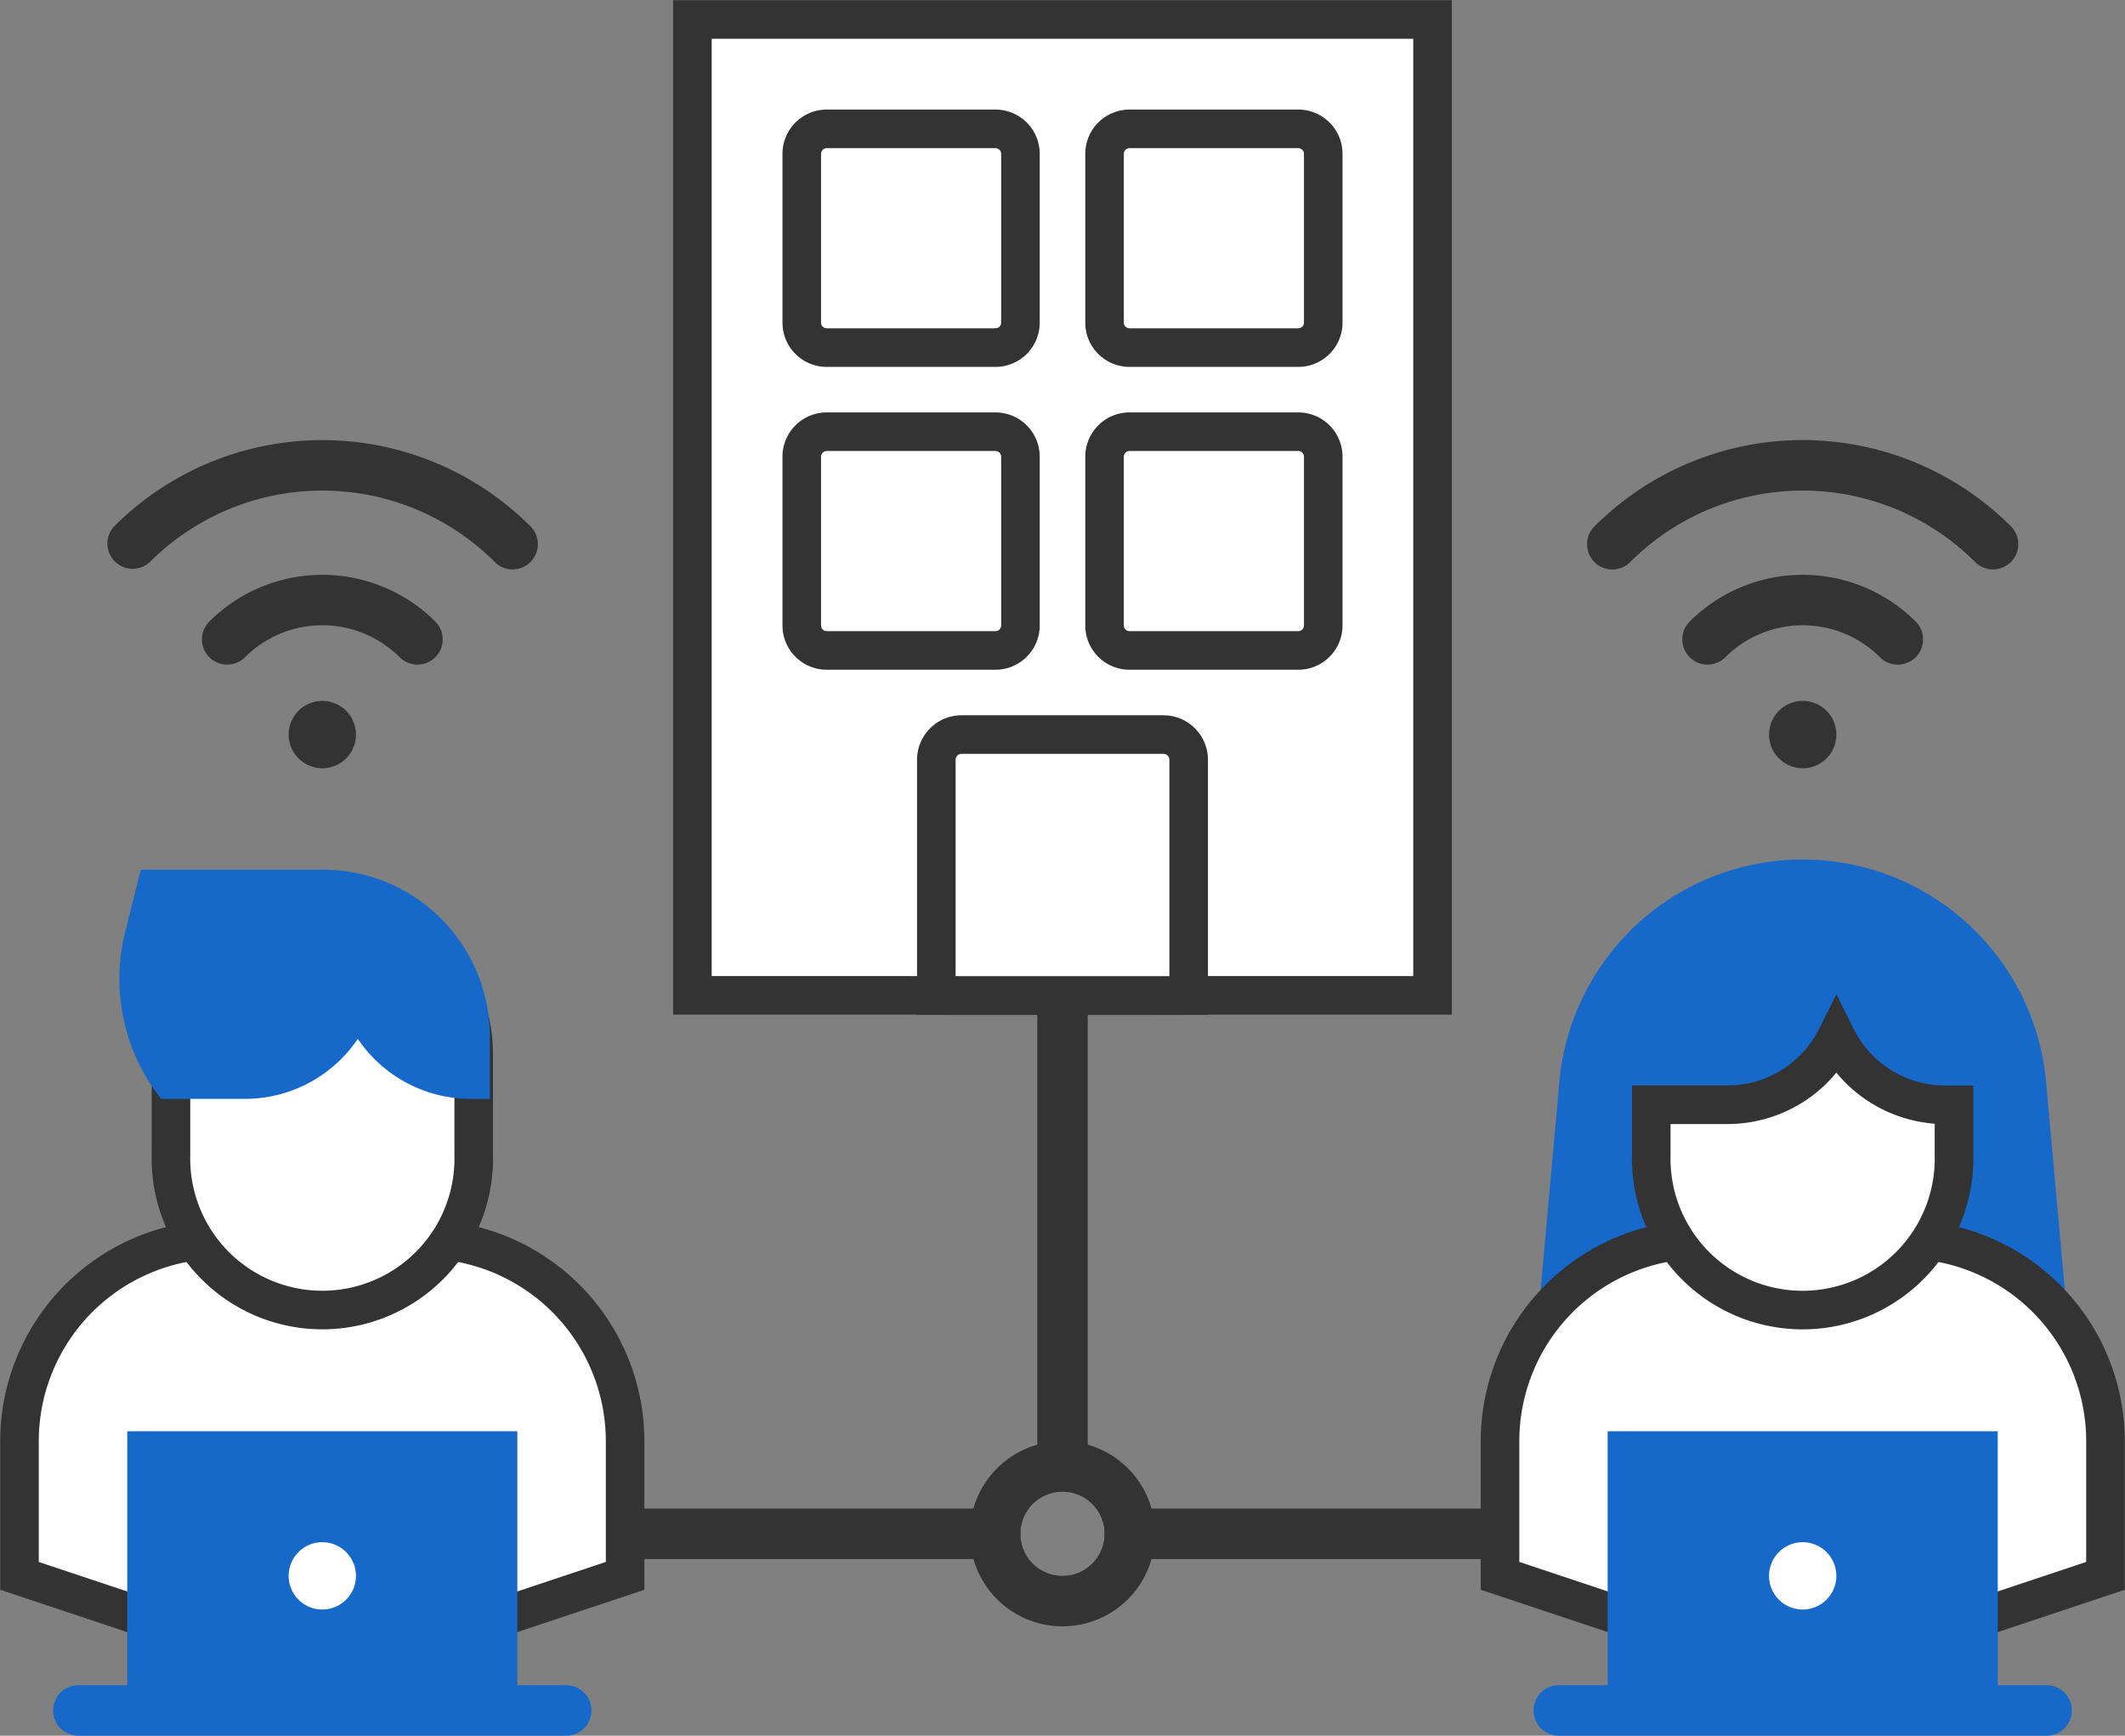
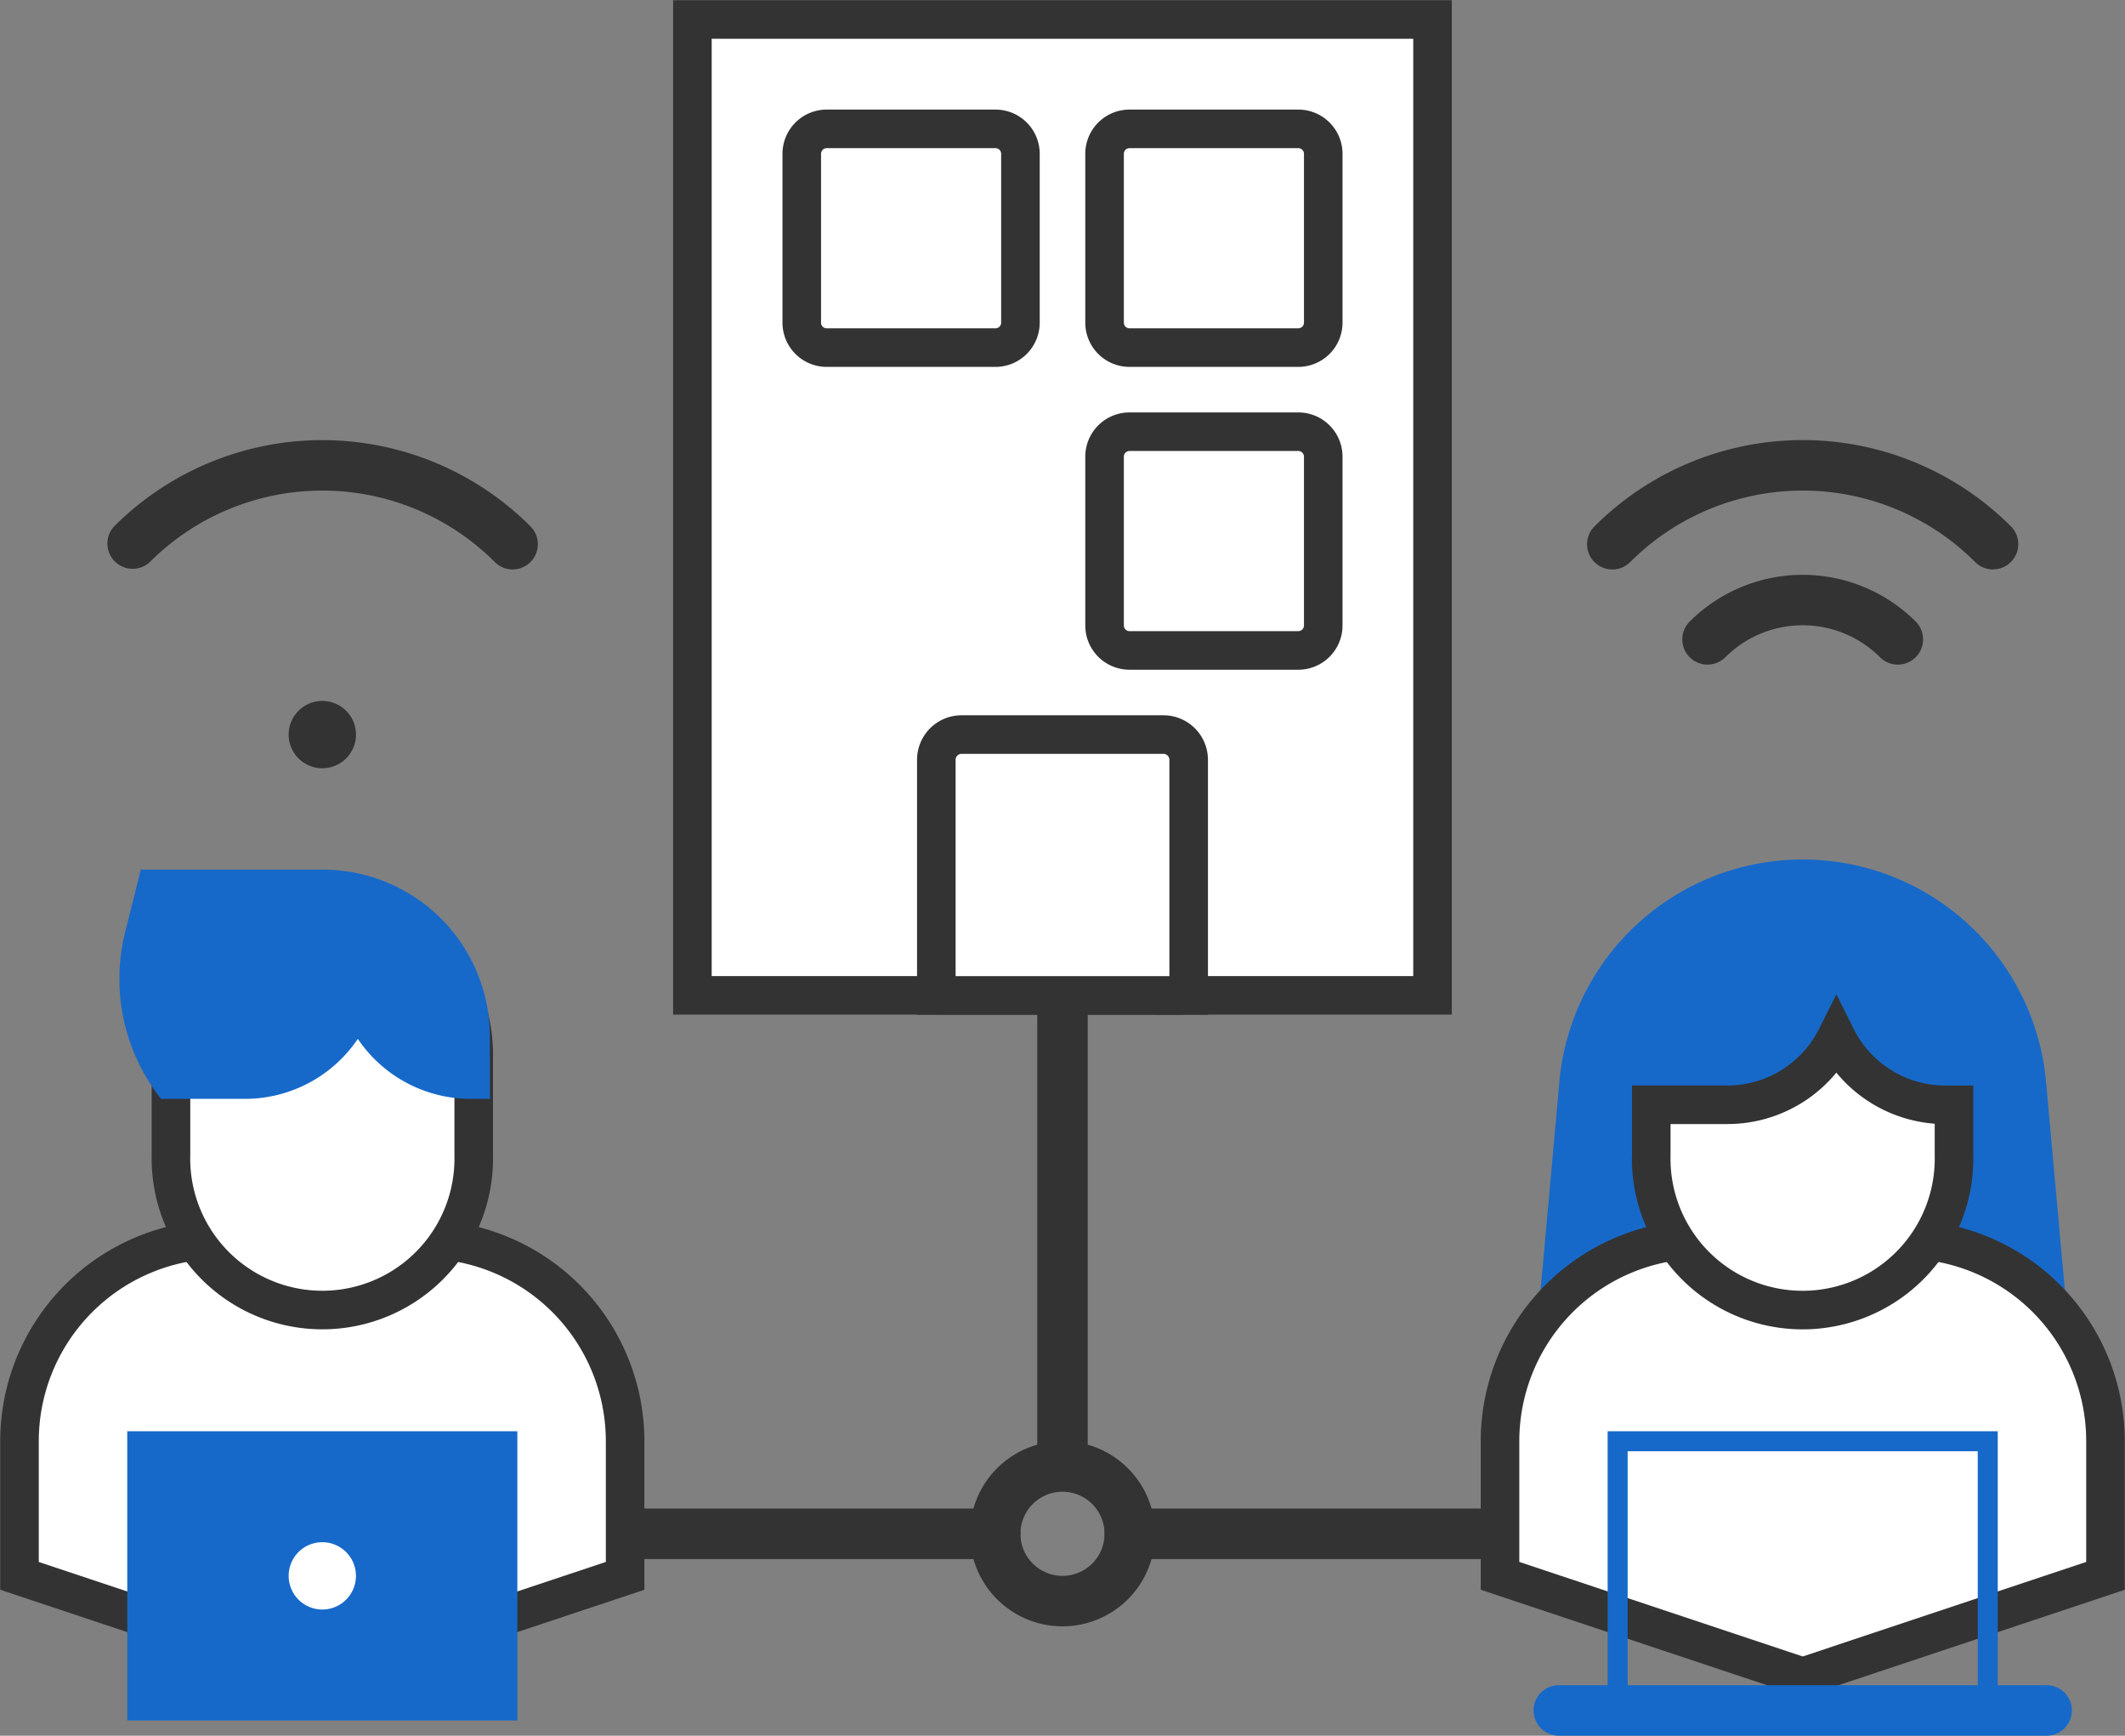
<svg xmlns="http://www.w3.org/2000/svg" id="グループ_2016" data-name="グループ 2016" width="110.205" height="90" viewBox="0 0 110.205 90">
  <rect x="0" y="0" width="110.205" height="90" fill="#808080" stroke="none" />
  <defs>
    <clipPath id="clip-path">
      <rect id="長方形_922" data-name="長方形 922" width="110.205" height="90" fill="none" />
    </clipPath>
  </defs>
  <g id="グループ_2015" data-name="グループ 2015" transform="translate(0 0)" clip-path="url(#clip-path)">
    <path id="パス_3551" data-name="パス 3551" d="M51.272,79.985H32.078a1.309,1.309,0,0,1,0-2.618H51.272a1.309,1.309,0,0,1,0,2.618" transform="translate(0.34 0.855)" fill="#333" />
    <path id="パス_3552" data-name="パス 3552" d="M77.16,79.985H57.965a1.309,1.309,0,0,1,0-2.618H77.16a1.309,1.309,0,0,1,0,2.618" transform="translate(0.626 0.855)" fill="#333" />
    <path id="パス_3553" data-name="パス 3553" d="M54.514,47.6a1.308,1.308,0,0,0-1.308,1.308v26.61h2.617V48.905A1.308,1.308,0,0,0,54.514,47.6" transform="translate(0.588 0.526)" fill="#333" />
    <path id="パス_3554" data-name="パス 3554" d="M54.552,83.512a4.8,4.8,0,1,1,4.8-4.8,4.8,4.8,0,0,1-4.8,4.8m0-6.979a2.181,2.181,0,1,0,2.181,2.181,2.181,2.181,0,0,0-2.181-2.181" transform="translate(0.55 0.817)" fill="#333" />
    <path id="パス_3555" data-name="パス 3555" d="M80.5,55.655,78.661,75.984h27.918l-1.836-20.329a12.172,12.172,0,0,0-24.246,0" transform="translate(0.87 0.493)" fill="#1669c9" />
    <path id="パス_3556" data-name="パス 3556" d="M80.5,55.655,78.661,75.984h27.918l-1.836-20.329a12.172,12.172,0,0,0-24.246,0Z" transform="translate(0.87 0.493)" fill="none" stroke="#1669c9" stroke-miterlimit="10" stroke-width="1" />
    <path id="パス_3557" data-name="パス 3557" d="M73.9,51.6H59.945l-5.235-3.49L48.166,51.6H35.516V1H73.9Z" transform="translate(0.393 0.011)" fill="#fff" />
    <path id="パス_3558" data-name="パス 3558" d="M73.9,51.6H59.945l-5.235-3.49L48.166,51.6H35.516V1H73.9Z" transform="translate(0.393 0.011)" fill="none" stroke="#333" stroke-miterlimit="10" stroke-width="2" />
    <path id="パス_3559" data-name="パス 3559" d="M16.551,35.947a1.746,1.746,0,1,1-1.745,1.746,1.746,1.746,0,0,1,1.745-1.746" transform="translate(0.164 0.397)" fill="#333" />
-     <path id="パス_3560" data-name="パス 3560" d="M21.536,34.137a1.309,1.309,0,0,1-.925-.384,5.68,5.68,0,0,0-8.021,0,1.308,1.308,0,0,1-1.85-1.85,8.3,8.3,0,0,1,11.722,0,1.309,1.309,0,0,1-.925,2.233Z" transform="translate(0.115 0.326)" fill="#333" />
    <path id="パス_3561" data-name="パス 3561" d="M26.525,29.278a1.3,1.3,0,0,1-.925-.384,12.65,12.65,0,0,0-17.89,0,1.309,1.309,0,0,1-1.85-1.85,15.266,15.266,0,0,1,21.59,0h0a1.308,1.308,0,0,1-.924,2.233Z" transform="translate(0.061 0.249)" fill="#333" />
-     <path id="パス_3562" data-name="パス 3562" d="M92.487,35.947a1.746,1.746,0,1,1-1.745,1.746,1.746,1.746,0,0,1,1.745-1.746" transform="translate(1.003 0.397)" fill="#333" />
    <path id="パス_3563" data-name="パス 3563" d="M97.471,34.137a1.309,1.309,0,0,1-.925-.384,5.68,5.68,0,0,0-8.021,0,1.308,1.308,0,0,1-1.85-1.85,8.3,8.3,0,0,1,11.722,0,1.309,1.309,0,0,1-.925,2.233Z" transform="translate(0.954 0.326)" fill="#333" />
    <path id="パス_3564" data-name="パス 3564" d="M102.46,29.278a1.3,1.3,0,0,1-.925-.384,12.65,12.65,0,0,0-17.89,0,1.309,1.309,0,0,1-1.9-1.8l.052-.052a15.266,15.266,0,0,1,21.59,0h0a1.308,1.308,0,0,1-.924,2.233Z" transform="translate(0.9 0.249)" fill="#333" />
    <rect id="長方形_912" data-name="長方形 912" width="10.469" height="12.215" transform="translate(49.868 39.399)" fill="#fff" />
    <rect id="長方形_913" data-name="長方形 913" width="10.469" height="12.215" transform="translate(49.868 39.399)" fill="none" stroke="#333" stroke-miterlimit="10" stroke-width="2" />
    <path id="パス_3565" data-name="パス 3565" d="M11.469,63.56H21.939A10.469,10.469,0,0,1,32.408,74.029v6.979L16.7,86.243,1,81.009V74.029A10.469,10.469,0,0,1,11.469,63.56" transform="translate(0.011 0.703)" fill="#fff" />
    <path id="パス_3566" data-name="パス 3566" d="M11.469,63.56H21.939A10.469,10.469,0,0,1,32.408,74.029v6.979L16.7,86.243,1,81.009V74.029A10.469,10.469,0,0,1,11.469,63.56Z" transform="translate(0.011 0.703)" fill="none" stroke="#333" stroke-miterlimit="10" stroke-width="2" />
    <rect id="長方形_914" data-name="長方形 914" width="19.194" height="13.959" transform="translate(7.118 74.732)" fill="#1669c9" />
    <rect id="長方形_915" data-name="長方形 915" width="19.194" height="13.959" transform="translate(7.118 74.732)" fill="none" stroke="#1669c9" stroke-miterlimit="10" stroke-width="1.037" />
    <path id="パス_3567" data-name="パス 3567" d="M16.551,79.093a1.745,1.745,0,1,1-1.745,1.745,1.745,1.745,0,0,1,1.745-1.745" transform="translate(0.164 0.874)" fill="#fff" />
    <path id="パス_3568" data-name="パス 3568" d="M87.4,63.56H97.874a10.469,10.469,0,0,1,10.469,10.469v6.979l-15.7,5.234-15.7-5.234V74.029A10.469,10.469,0,0,1,87.4,63.56" transform="translate(0.85 0.703)" fill="#fff" />
    <path id="パス_3569" data-name="パス 3569" d="M87.4,63.56H97.874a10.469,10.469,0,0,1,10.469,10.469v6.979l-15.7,5.234-15.7-5.234V74.029A10.469,10.469,0,0,1,87.4,63.56Z" transform="translate(0.85 0.703)" fill="none" stroke="#333" stroke-miterlimit="10" stroke-width="2" />
-     <rect id="長方形_916" data-name="長方形 916" width="19.194" height="13.959" transform="translate(83.893 74.732)" fill="#1669c9" />
    <rect id="長方形_917" data-name="長方形 917" width="19.194" height="13.959" transform="translate(83.893 74.732)" fill="none" stroke="#1669c9" stroke-miterlimit="10" stroke-width="1.037" />
    <path id="パス_3570" data-name="パス 3570" d="M92.487,79.093a1.745,1.745,0,1,1-1.745,1.745,1.745,1.745,0,0,1,1.745-1.745" transform="translate(1.003 0.874)" fill="#fff" />
    <path id="パス_3571" data-name="パス 3571" d="M16.618,46.3h0a7.852,7.852,0,0,1,7.852,7.852v5.235a7.852,7.852,0,1,1-15.7,0V54.154A7.852,7.852,0,0,1,16.618,46.3" transform="translate(0.097 0.512)" fill="#fff" />
    <path id="パス_3572" data-name="パス 3572" d="M16.618,46.3h0a7.852,7.852,0,0,1,7.852,7.852v5.235a7.852,7.852,0,1,1-15.7,0V54.154A7.852,7.852,0,0,1,16.618,46.3Z" transform="translate(0.097 0.512)" fill="none" stroke="#333" stroke-miterlimit="10" stroke-width="2" />
    <path id="パス_3573" data-name="パス 3573" d="M16.675,45.113H7.632L6.92,47.961a9.5,9.5,0,0,0,1.616,8h4.095a6.545,6.545,0,0,0,5.853-3.618,6.543,6.543,0,0,0,5.853,3.618h.477V53.252a8.139,8.139,0,0,0-8.139-8.139" transform="translate(0.073 0.499)" fill="#1669c9" />
    <path id="パス_3574" data-name="パス 3574" d="M16.675,45.113H7.632L6.92,47.961a9.5,9.5,0,0,0,1.616,8h4.095a6.545,6.545,0,0,0,5.853-3.618,6.543,6.543,0,0,0,5.853,3.618h.477V53.252A8.139,8.139,0,0,0,16.675,45.113Z" transform="translate(0.073 0.499)" fill="none" stroke="#1669c9" stroke-miterlimit="10" stroke-width="1.037" />
    <path id="パス_3575" data-name="パス 3575" d="M94.3,53.206a6.315,6.315,0,0,1-5.647,3.49H84.7v2.617a7.852,7.852,0,1,0,15.7,0V56.7h-.46a6.315,6.315,0,0,1-5.647-3.49" transform="translate(0.936 0.588)" fill="#fff" />
    <path id="パス_3576" data-name="パス 3576" d="M94.3,53.206a6.315,6.315,0,0,1-5.647,3.49H84.7v2.617a7.852,7.852,0,1,0,15.7,0V56.7h-.46A6.315,6.315,0,0,1,94.3,53.206Z" transform="translate(0.936 0.588)" fill="none" stroke="#333" stroke-miterlimit="10" stroke-width="2" />
    <path id="パス_3577" data-name="パス 3577" d="M105.271,89.045H79.97a1.309,1.309,0,1,1,0-2.618h25.3a1.309,1.309,0,0,1,0,2.618" transform="translate(0.87 0.955)" fill="#1669c9" />
-     <path id="パス_3578" data-name="パス 3578" d="M29.335,89.045H4.034a1.309,1.309,0,1,1,0-2.618h25.3a1.309,1.309,0,0,1,0,2.618" transform="translate(0.03 0.955)" fill="#1669c9" />
    <path id="パス_3579" data-name="パス 3579" d="M48.028,51.2V38.981a1.308,1.308,0,0,1,1.308-1.308H59.806a1.309,1.309,0,0,1,1.309,1.308V51.2Z" transform="translate(0.531 0.416)" fill="#fff" />
    <path id="パス_3580" data-name="パス 3580" d="M48.028,51.2V38.981a1.308,1.308,0,0,1,1.308-1.308H59.806a1.309,1.309,0,0,1,1.309,1.308V51.2Z" transform="translate(0.531 0.416)" fill="none" stroke="#333" stroke-miterlimit="10" stroke-width="2" />
    <path id="パス_3581" data-name="パス 3581" d="M51.158,17.951H42.433a1.309,1.309,0,0,1-1.308-1.308V7.918a1.309,1.309,0,0,1,1.308-1.309h8.724a1.309,1.309,0,0,1,1.308,1.309v8.724a1.309,1.309,0,0,1-1.308,1.308" transform="translate(0.455 0.073)" fill="#fff" />
    <path id="長方形_918" data-name="長方形 918" d="M1.294,0h8.753a1.294,1.294,0,0,1,1.294,1.294v8.753a1.295,1.295,0,0,1-1.295,1.295H1.294A1.294,1.294,0,0,1,0,10.048V1.294A1.294,1.294,0,0,1,1.294,0Z" transform="translate(41.58 6.682)" fill="none" stroke="#333" stroke-miterlimit="10" stroke-width="2" />
    <path id="パス_3582" data-name="パス 3582" d="M66.691,17.951H57.966a1.309,1.309,0,0,1-1.308-1.308V7.918a1.309,1.309,0,0,1,1.308-1.309h8.724A1.309,1.309,0,0,1,68,7.918v8.724a1.309,1.309,0,0,1-1.308,1.308" transform="translate(0.626 0.073)" fill="#fff" />
    <path id="長方形_919" data-name="長方形 919" d="M1.294,0h8.753a1.294,1.294,0,0,1,1.294,1.294v8.753a1.295,1.295,0,0,1-1.295,1.295H1.294A1.294,1.294,0,0,1,0,10.048V1.294A1.294,1.294,0,0,1,1.294,0Z" transform="translate(57.284 6.682)" fill="none" stroke="#333" stroke-miterlimit="10" stroke-width="2" />
    <path id="パス_3583" data-name="パス 3583" d="M51.158,33.483H42.433a1.309,1.309,0,0,1-1.308-1.308V23.45a1.309,1.309,0,0,1,1.308-1.309h8.724a1.309,1.309,0,0,1,1.308,1.309v8.724a1.309,1.309,0,0,1-1.308,1.308" transform="translate(0.455 0.245)" fill="#fff" />
-     <path id="長方形_920" data-name="長方形 920" d="M1.294,0h8.753a1.294,1.294,0,0,1,1.294,1.294v8.753a1.295,1.295,0,0,1-1.295,1.295H1.294A1.294,1.294,0,0,1,0,10.048V1.294A1.294,1.294,0,0,1,1.294,0Z" transform="translate(41.58 22.385)" fill="none" stroke="#333" stroke-miterlimit="10" stroke-width="2" />
    <path id="パス_3584" data-name="パス 3584" d="M66.691,33.483H57.966a1.309,1.309,0,0,1-1.308-1.308V23.45a1.309,1.309,0,0,1,1.308-1.309h8.724A1.309,1.309,0,0,1,68,23.45v8.724a1.309,1.309,0,0,1-1.308,1.308" transform="translate(0.626 0.245)" fill="#fff" />
    <path id="長方形_921" data-name="長方形 921" d="M1.294,0h8.753a1.294,1.294,0,0,1,1.294,1.294v8.753a1.295,1.295,0,0,1-1.295,1.295H1.294A1.294,1.294,0,0,1,0,10.048V1.294A1.294,1.294,0,0,1,1.294,0Z" transform="translate(57.284 22.385)" fill="none" stroke="#333" stroke-miterlimit="10" stroke-width="2" />
  </g>
</svg>